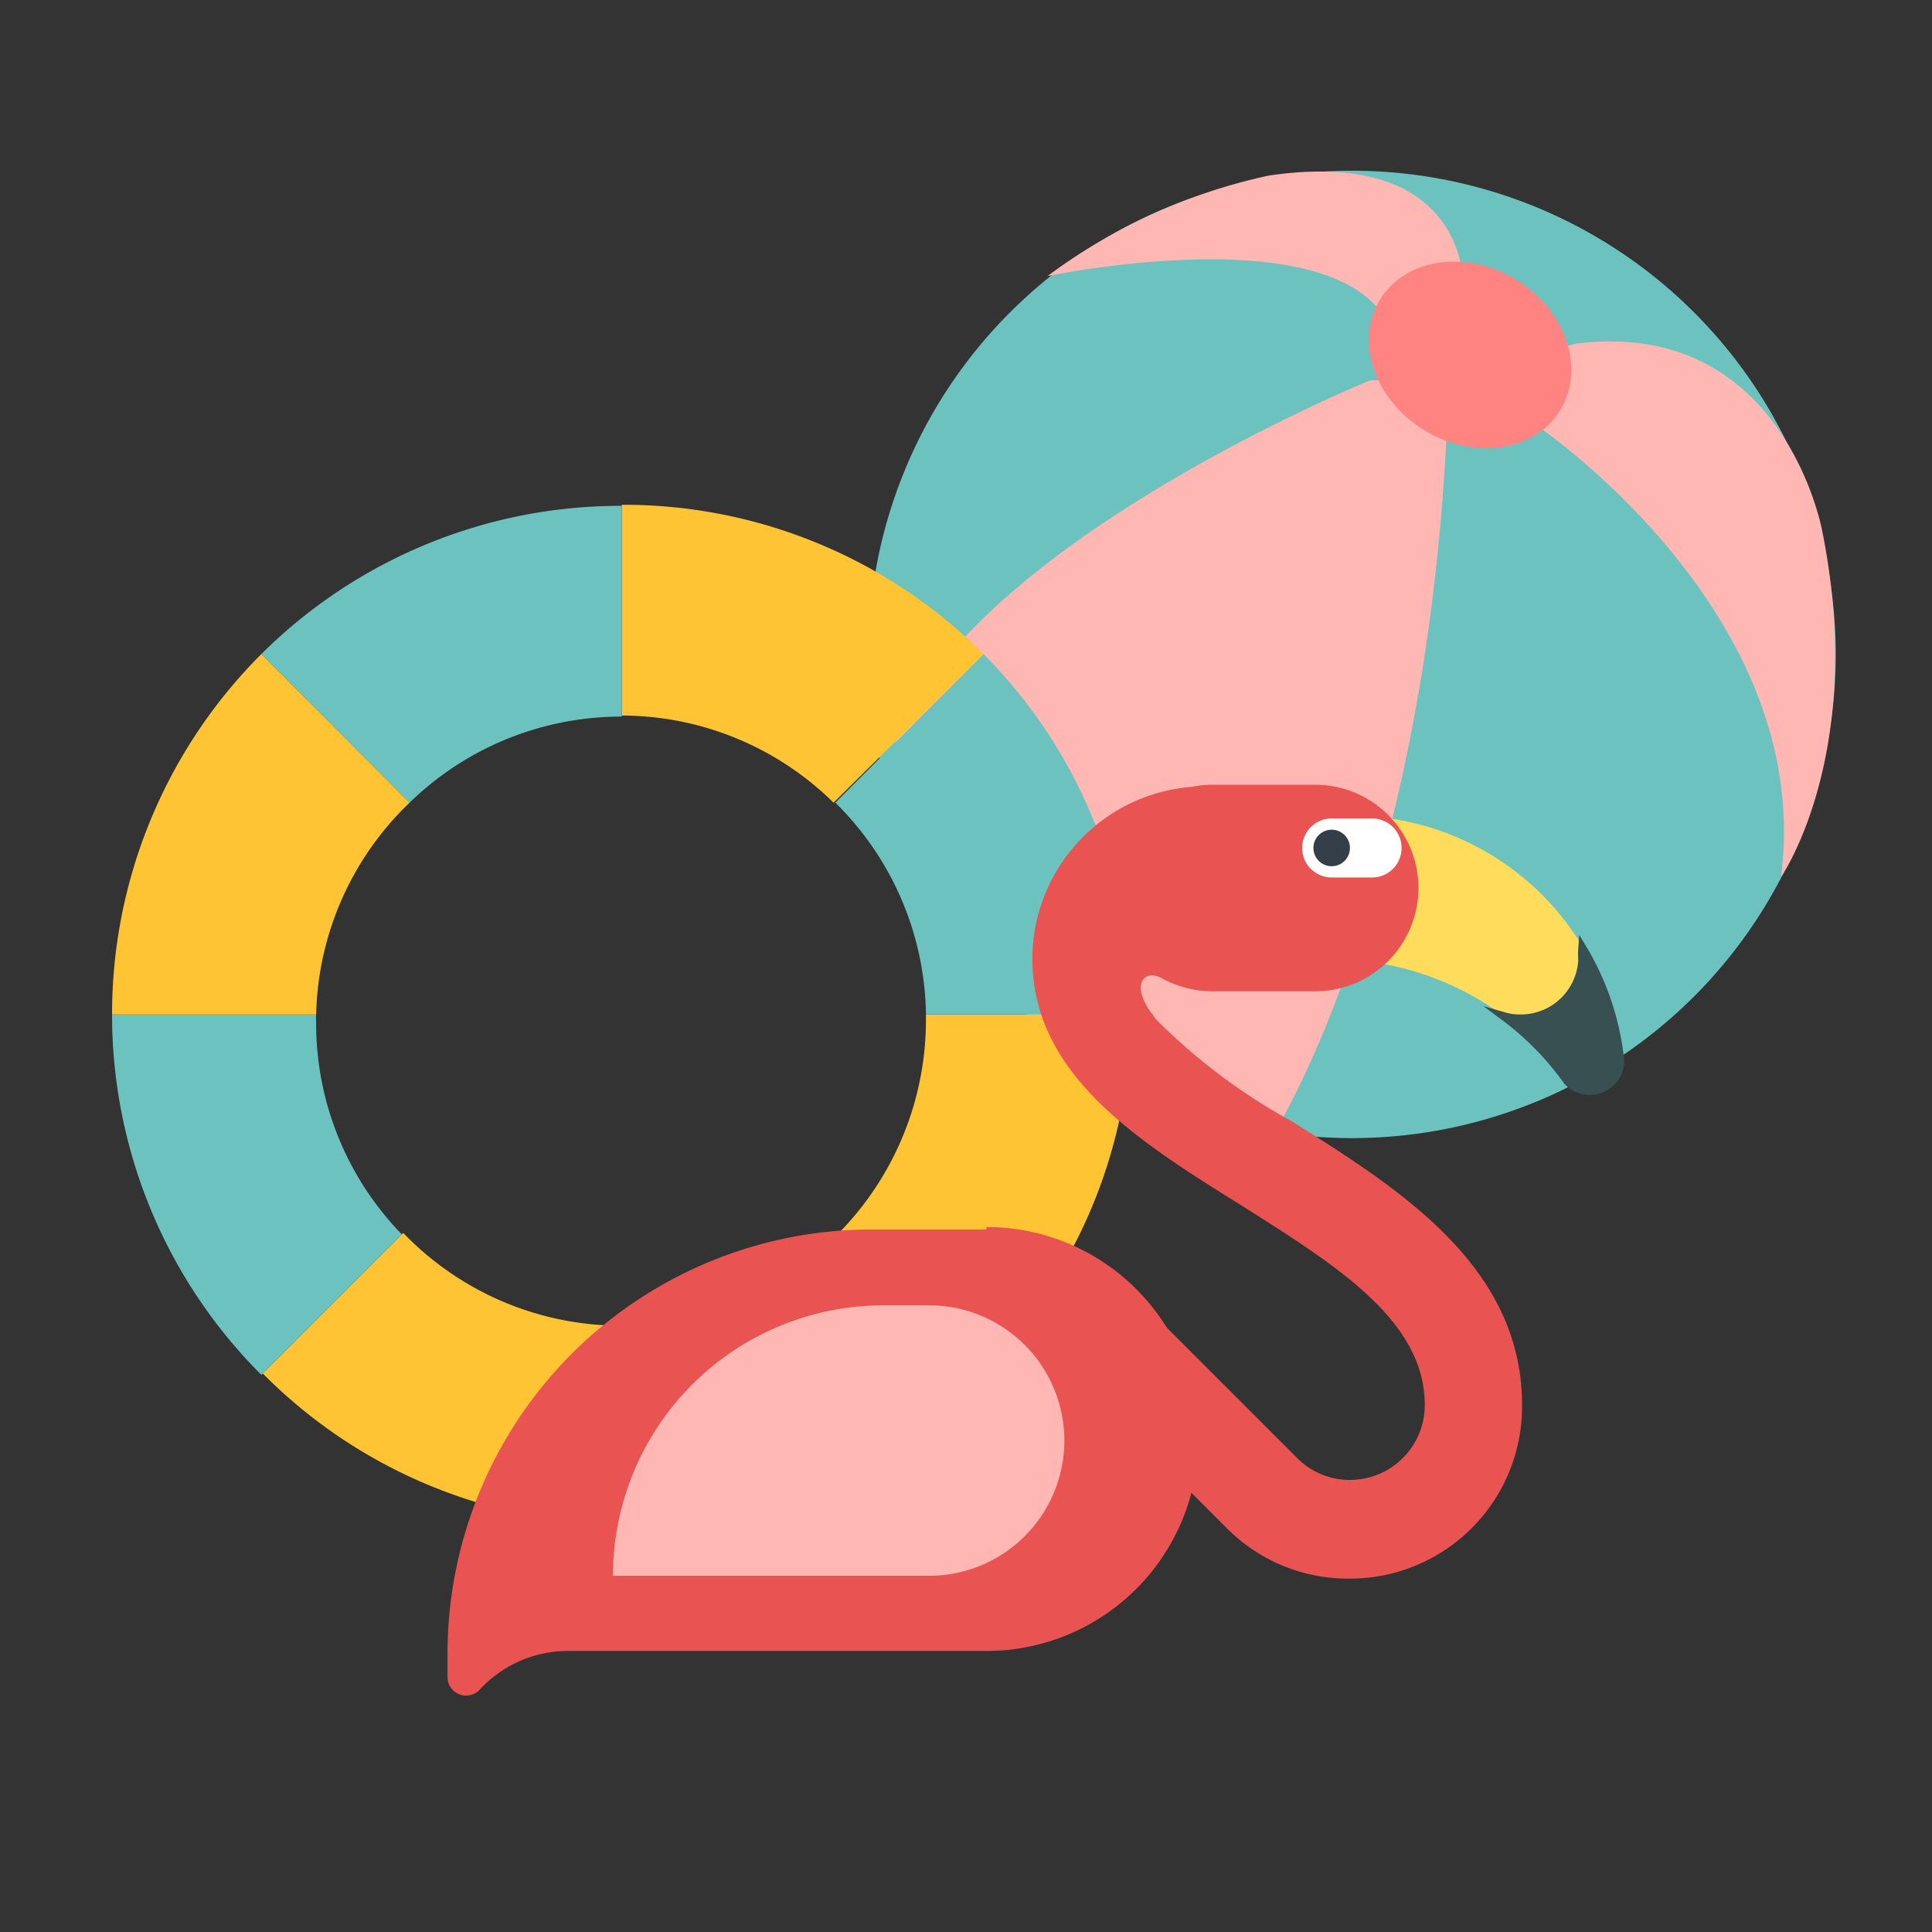
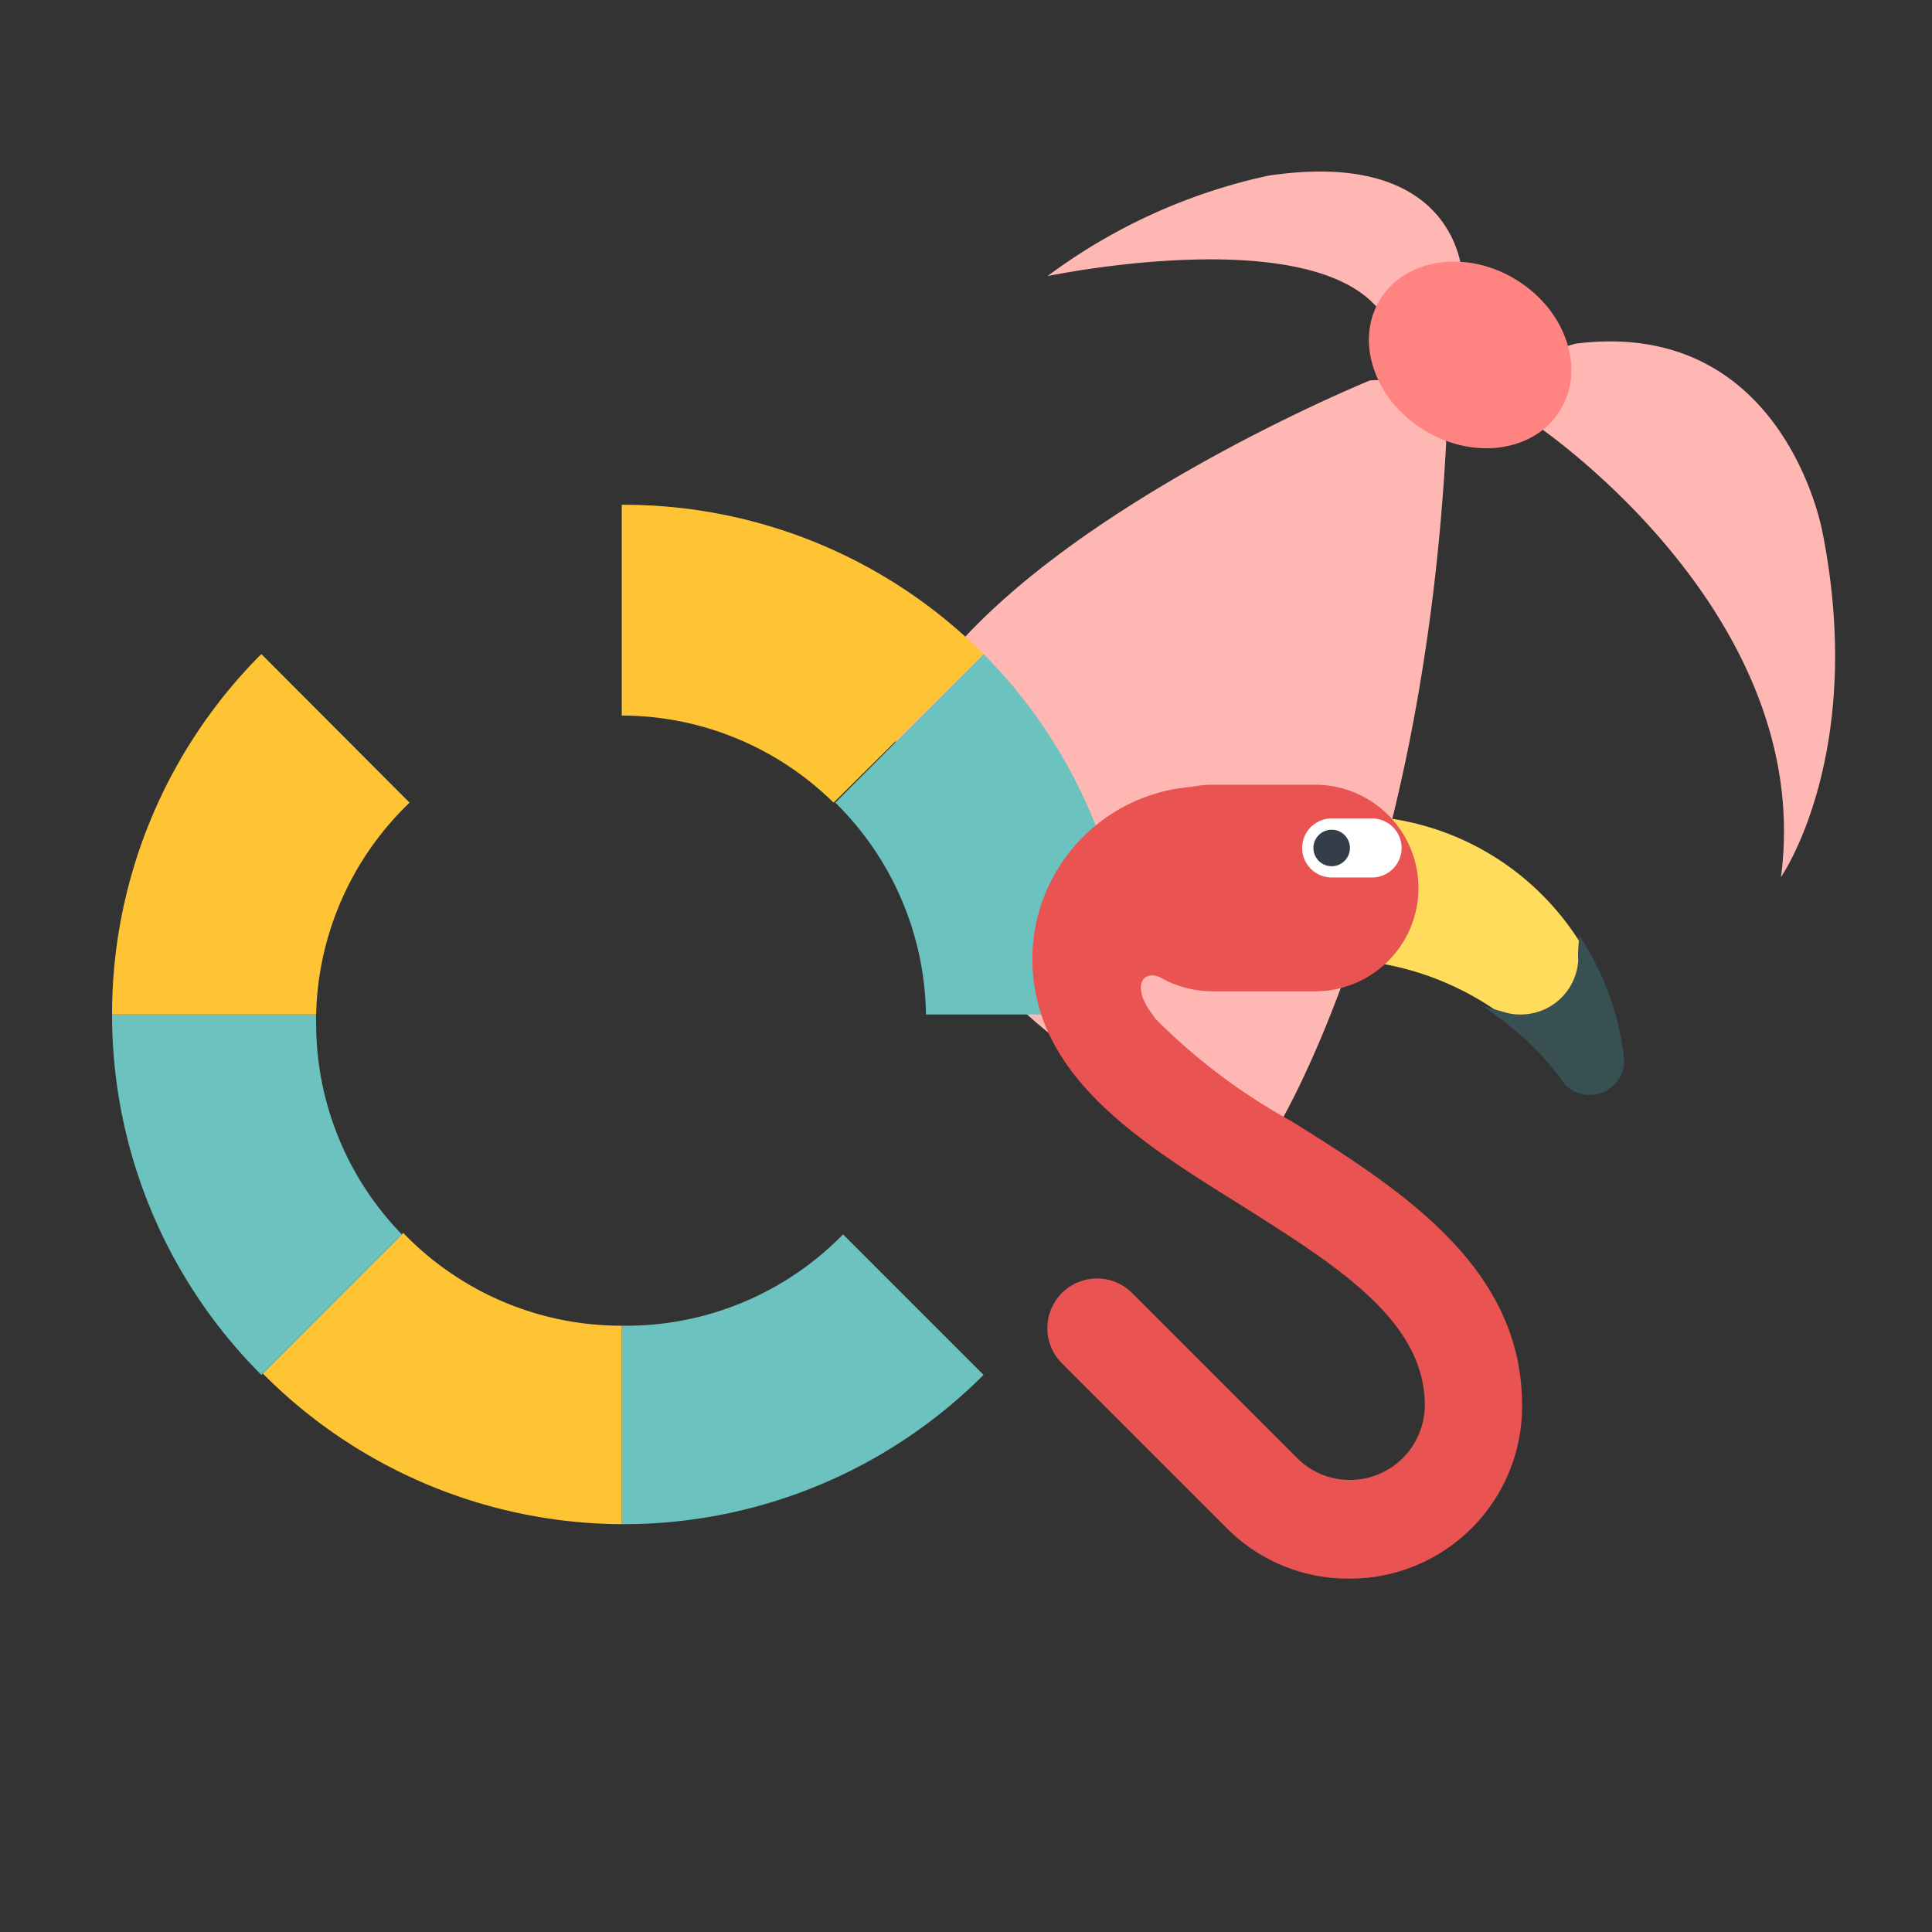
<svg xmlns="http://www.w3.org/2000/svg" viewBox="0 0 55 55">
  <rect x="0" y="0" width="55" height="55" fill="#333333" stroke="none" />
  <defs>
    <style>.cls-1,.cls-4{fill:#6bc2bf;}.cls-1,.cls-2{fill-rule:evenodd;}.cls-11,.cls-2{fill:#ffb7b3;}.cls-3{fill:#ff8381;}.cls-5{fill:#ffc434;}.cls-6{fill:#ffdc5c;}.cls-7{fill:#385052;stroke:#385052;stroke-miterlimit:10;stroke-width:0.24px;}.cls-8{fill:#e95351;}.cls-9{fill:#fff;}.cls-10{fill:#333e48;}</style>
  </defs>
  <g id="toys">
-     <path class="cls-1" d="M52.26,18.63A13.77,13.77,0,1,1,38.49,4.86,13.77,13.77,0,0,1,52.26,18.63Z" />
+     <path class="cls-1" d="M52.26,18.63Z" />
    <path class="cls-2" d="M39,10.83S26.07,16.09,25.2,22.26a13.72,13.72,0,0,0,11.07,10s4.22-6.67,4.9-19.67C41.17,12.55,40.62,10.68,39,10.83Z" />
    <path class="cls-2" d="M43.7,12.08s8,5.35,7,12.89c0,0,2.44-3.5,1.18-9.83,0,0-1.08-6.09-7-5.36A1.66,1.66,0,0,0,43.7,12.08Z" />
    <path class="cls-2" d="M41.63,7.87S41.57,4.19,36.11,5a16.29,16.29,0,0,0-6.29,2.86S37.58,6.23,39.39,9C39.39,9,41.57,9.94,41.63,7.87Z" />
    <ellipse class="cls-3" cx="41.85" cy="10.11" rx="2.51" ry="3.01" transform="translate(11.29 40.43) rotate(-58.36)" />
    <path class="cls-4" d="M17.7,37.74v5.65A14.47,14.47,0,0,0,28,39.14l-4-4A8.63,8.63,0,0,1,17.7,37.74Z" />
    <path class="cls-5" d="M11.48,35.1l-4,4A14.49,14.49,0,0,0,17.7,43.39V37.74A8.61,8.61,0,0,1,11.48,35.1Z" />
-     <path class="cls-5" d="M32.2,28.88H26.36c0,.06,0,.12,0,.19a8.66,8.66,0,0,1-2.45,6l4,4A14.45,14.45,0,0,0,32.2,28.88Z" />
    <path class="cls-4" d="M9,29.07a1.15,1.15,0,0,1,0-.19H3.19A14.49,14.49,0,0,0,7.44,39.14l4-4A8.61,8.61,0,0,1,9,29.07Z" />
    <path class="cls-4" d="M26.36,28.88H32.2A14.45,14.45,0,0,0,28,18.62l-4.22,4.23A8.62,8.62,0,0,1,26.36,28.88Z" />
    <path class="cls-5" d="M23.73,22.85,28,18.62A14.47,14.47,0,0,0,17.7,14.37v6A8.61,8.61,0,0,1,23.73,22.85Z" />
-     <path class="cls-4" d="M17.7,20.4v-6A14.49,14.49,0,0,0,7.44,18.62l4.22,4.23A8.64,8.64,0,0,1,17.7,20.4Z" />
    <path class="cls-5" d="M11.66,22.85,7.44,18.62A14.49,14.49,0,0,0,3.19,28.88H9A8.61,8.61,0,0,1,11.66,22.85Z" />
    <path class="cls-6" d="M38.46,23.22a7.91,7.91,0,0,0-1.55.15v4a8.25,8.25,0,0,1,7.72,3.41.84.84,0,0,0,.63.27.86.86,0,0,0,.86-.84A7.69,7.69,0,0,0,38.46,23.22Z" />
    <path class="cls-7" d="M45.05,27a2.23,2.23,0,0,0,0,.33A1.76,1.76,0,0,1,43.26,29a1.54,1.54,0,0,1-.43-.06,8.27,8.27,0,0,1,1.8,1.84.84.84,0,0,0,.63.27.86.86,0,0,0,.86-.84A7.75,7.75,0,0,0,45.05,27Z" />
    <path class="cls-8" d="M36.77,31.92A17,17,0,0,1,32.89,29a1.36,1.36,0,0,0-.12-.17c-.56-.77-.23-1.24.27-1a3,3,0,0,0,1.47.39h2.93a2.94,2.94,0,1,0,0-5.88H34.51a2.78,2.78,0,0,0-.58.06,4.92,4.92,0,0,0-4.54,4.89c0,3.3,3,5.19,5.91,7C38,36,40.56,37.57,40.56,40a2.13,2.13,0,0,1-2.13,2.13h0a2.1,2.1,0,0,1-1.5-.62l-4.7-4.7a1.39,1.39,0,0,0-2,2l4.7,4.7a4.86,4.86,0,0,0,3.46,1.43h0A4.9,4.9,0,0,0,43.33,40C43.33,36.05,39.85,33.85,36.77,31.92Z" />
    <path class="cls-9" d="M39.06,23.3H37.91a.84.84,0,0,0,0,1.68h1.15a.84.84,0,1,0,0-1.68Z" />
    <circle class="cls-10" cx="37.91" cy="24.14" r="0.52" />
-     <path class="cls-8" d="M28.08,35H24.82A12.08,12.08,0,0,0,12.74,47v.74a.53.53,0,0,0,.53.53.55.55,0,0,0,.36-.14A3.41,3.41,0,0,1,16.16,47H28.08a6,6,0,1,0,0-12.07Z" />
-     <path class="cls-11" d="M26.4,37.16H25.15a7.7,7.7,0,0,0-7.7,7.7h9a3.85,3.85,0,0,0,0-7.7Z" />
  </g>
</svg>